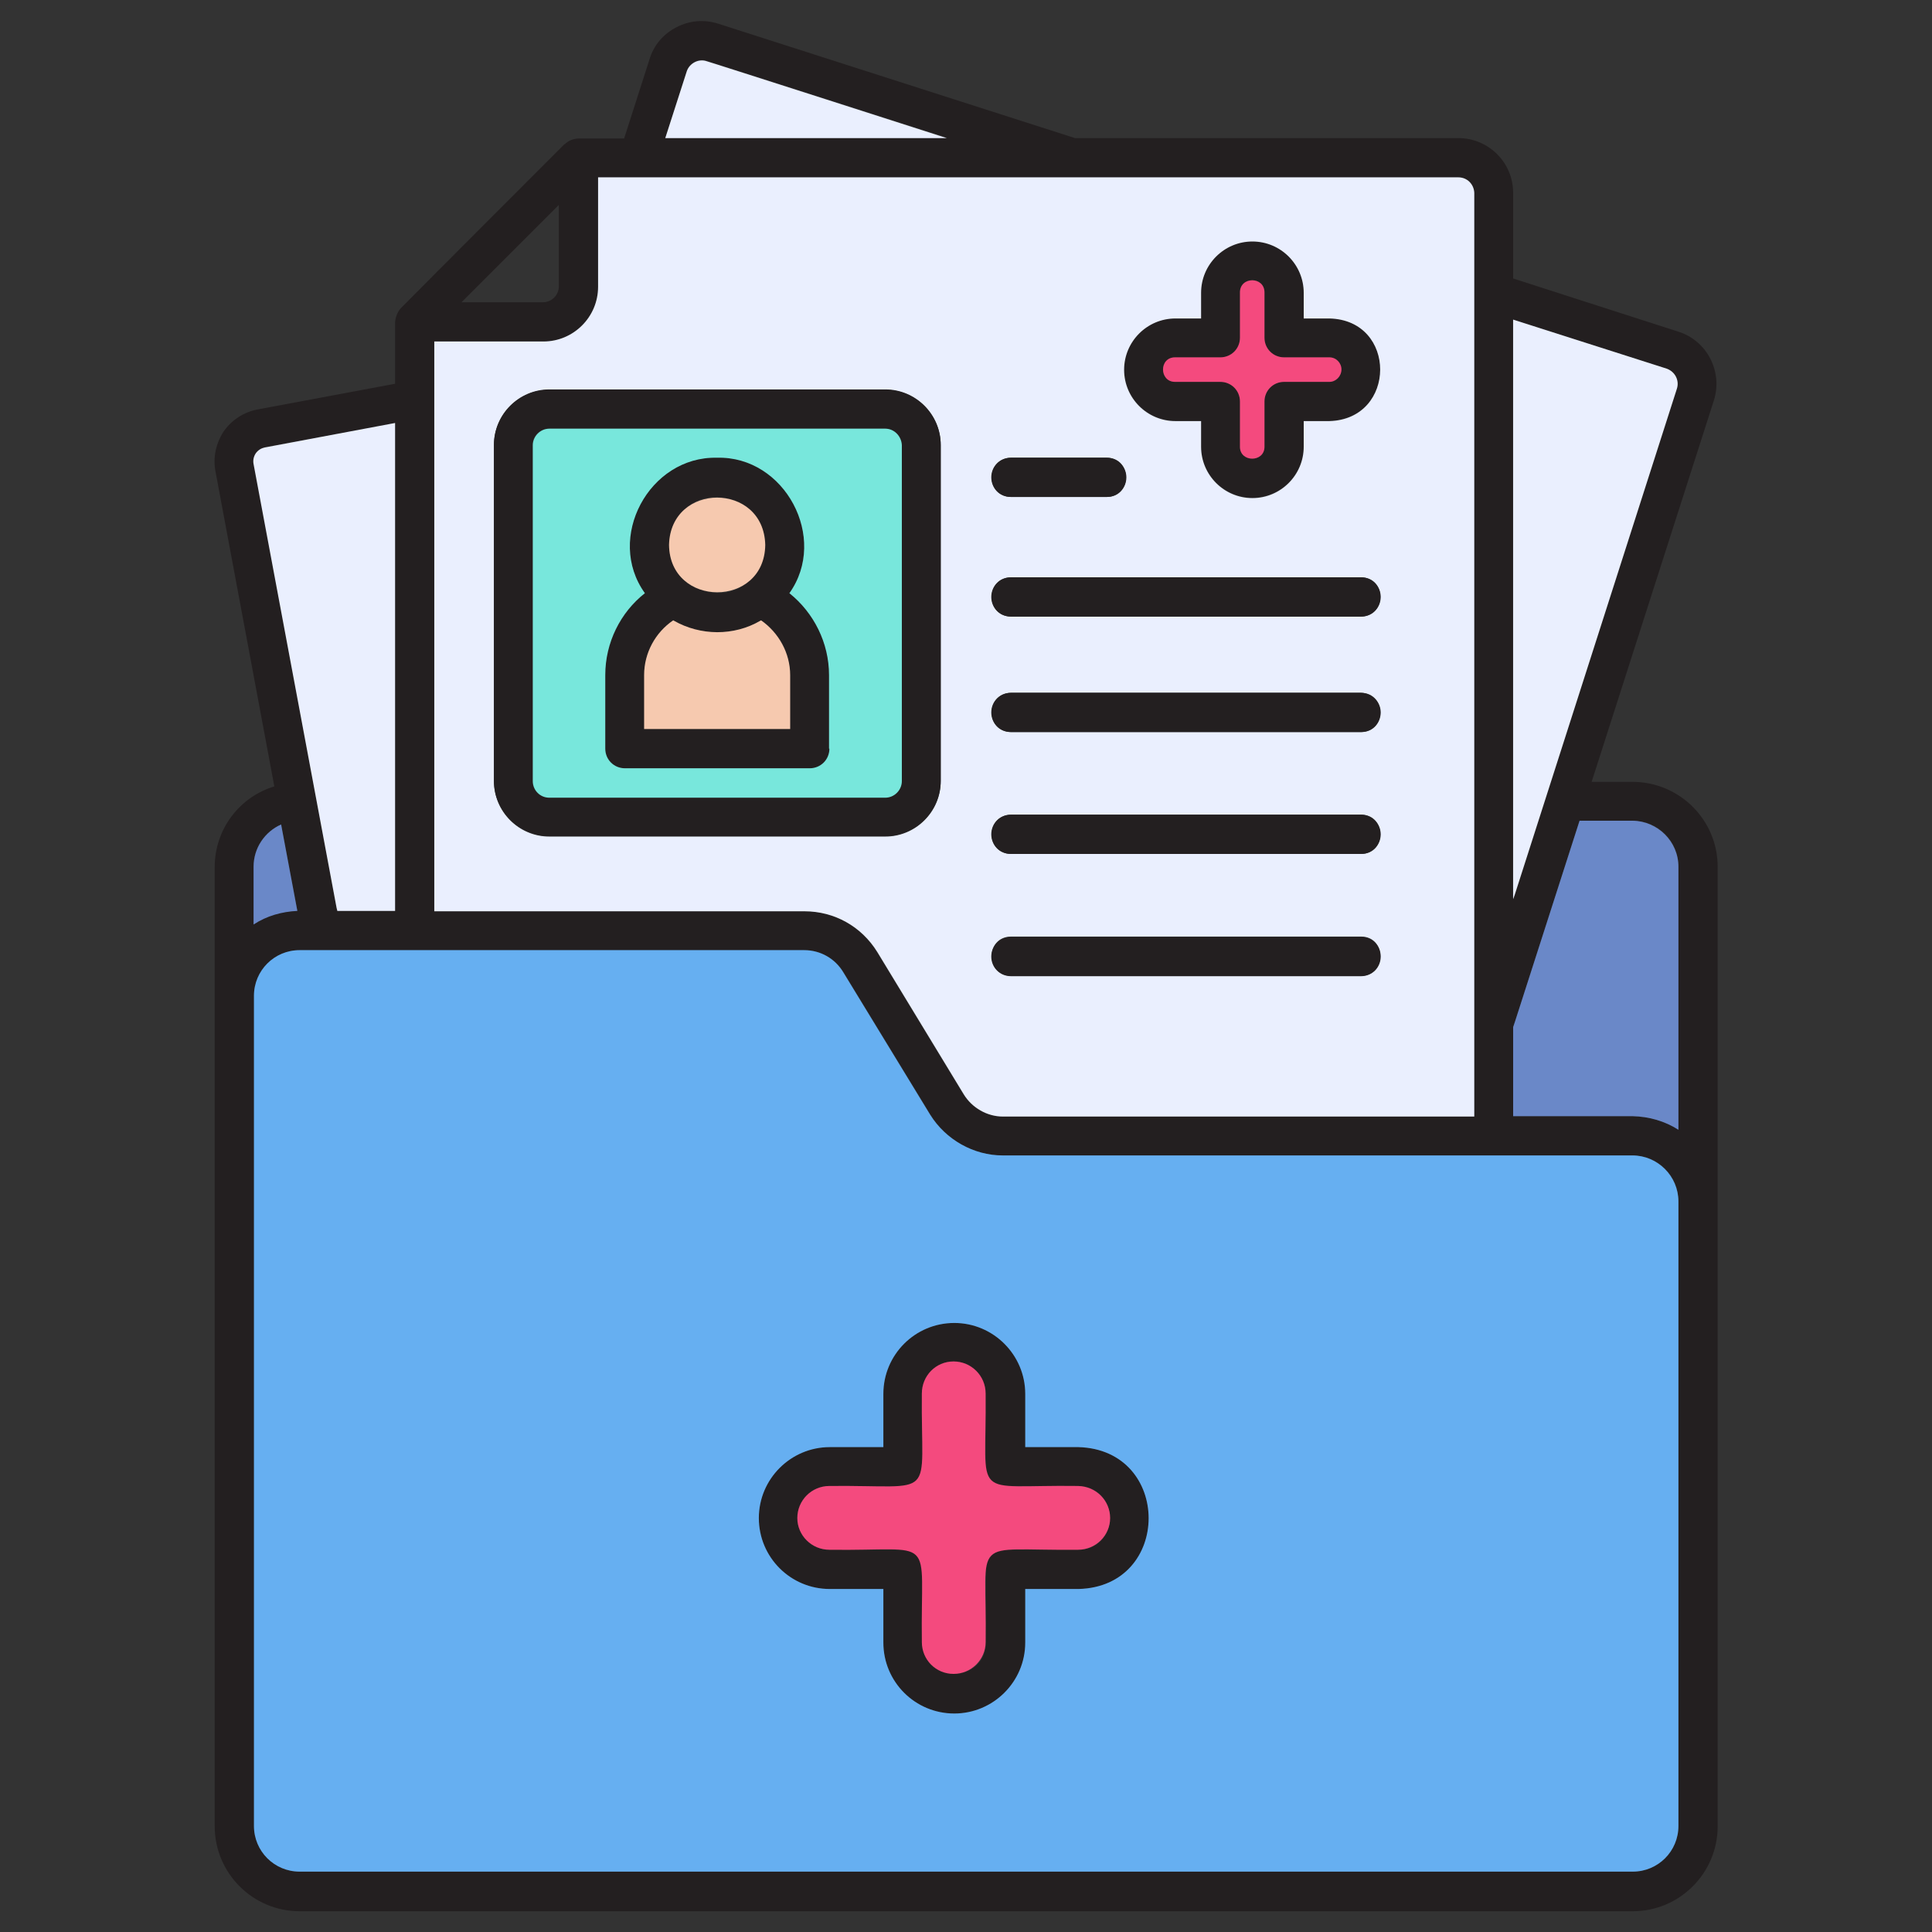
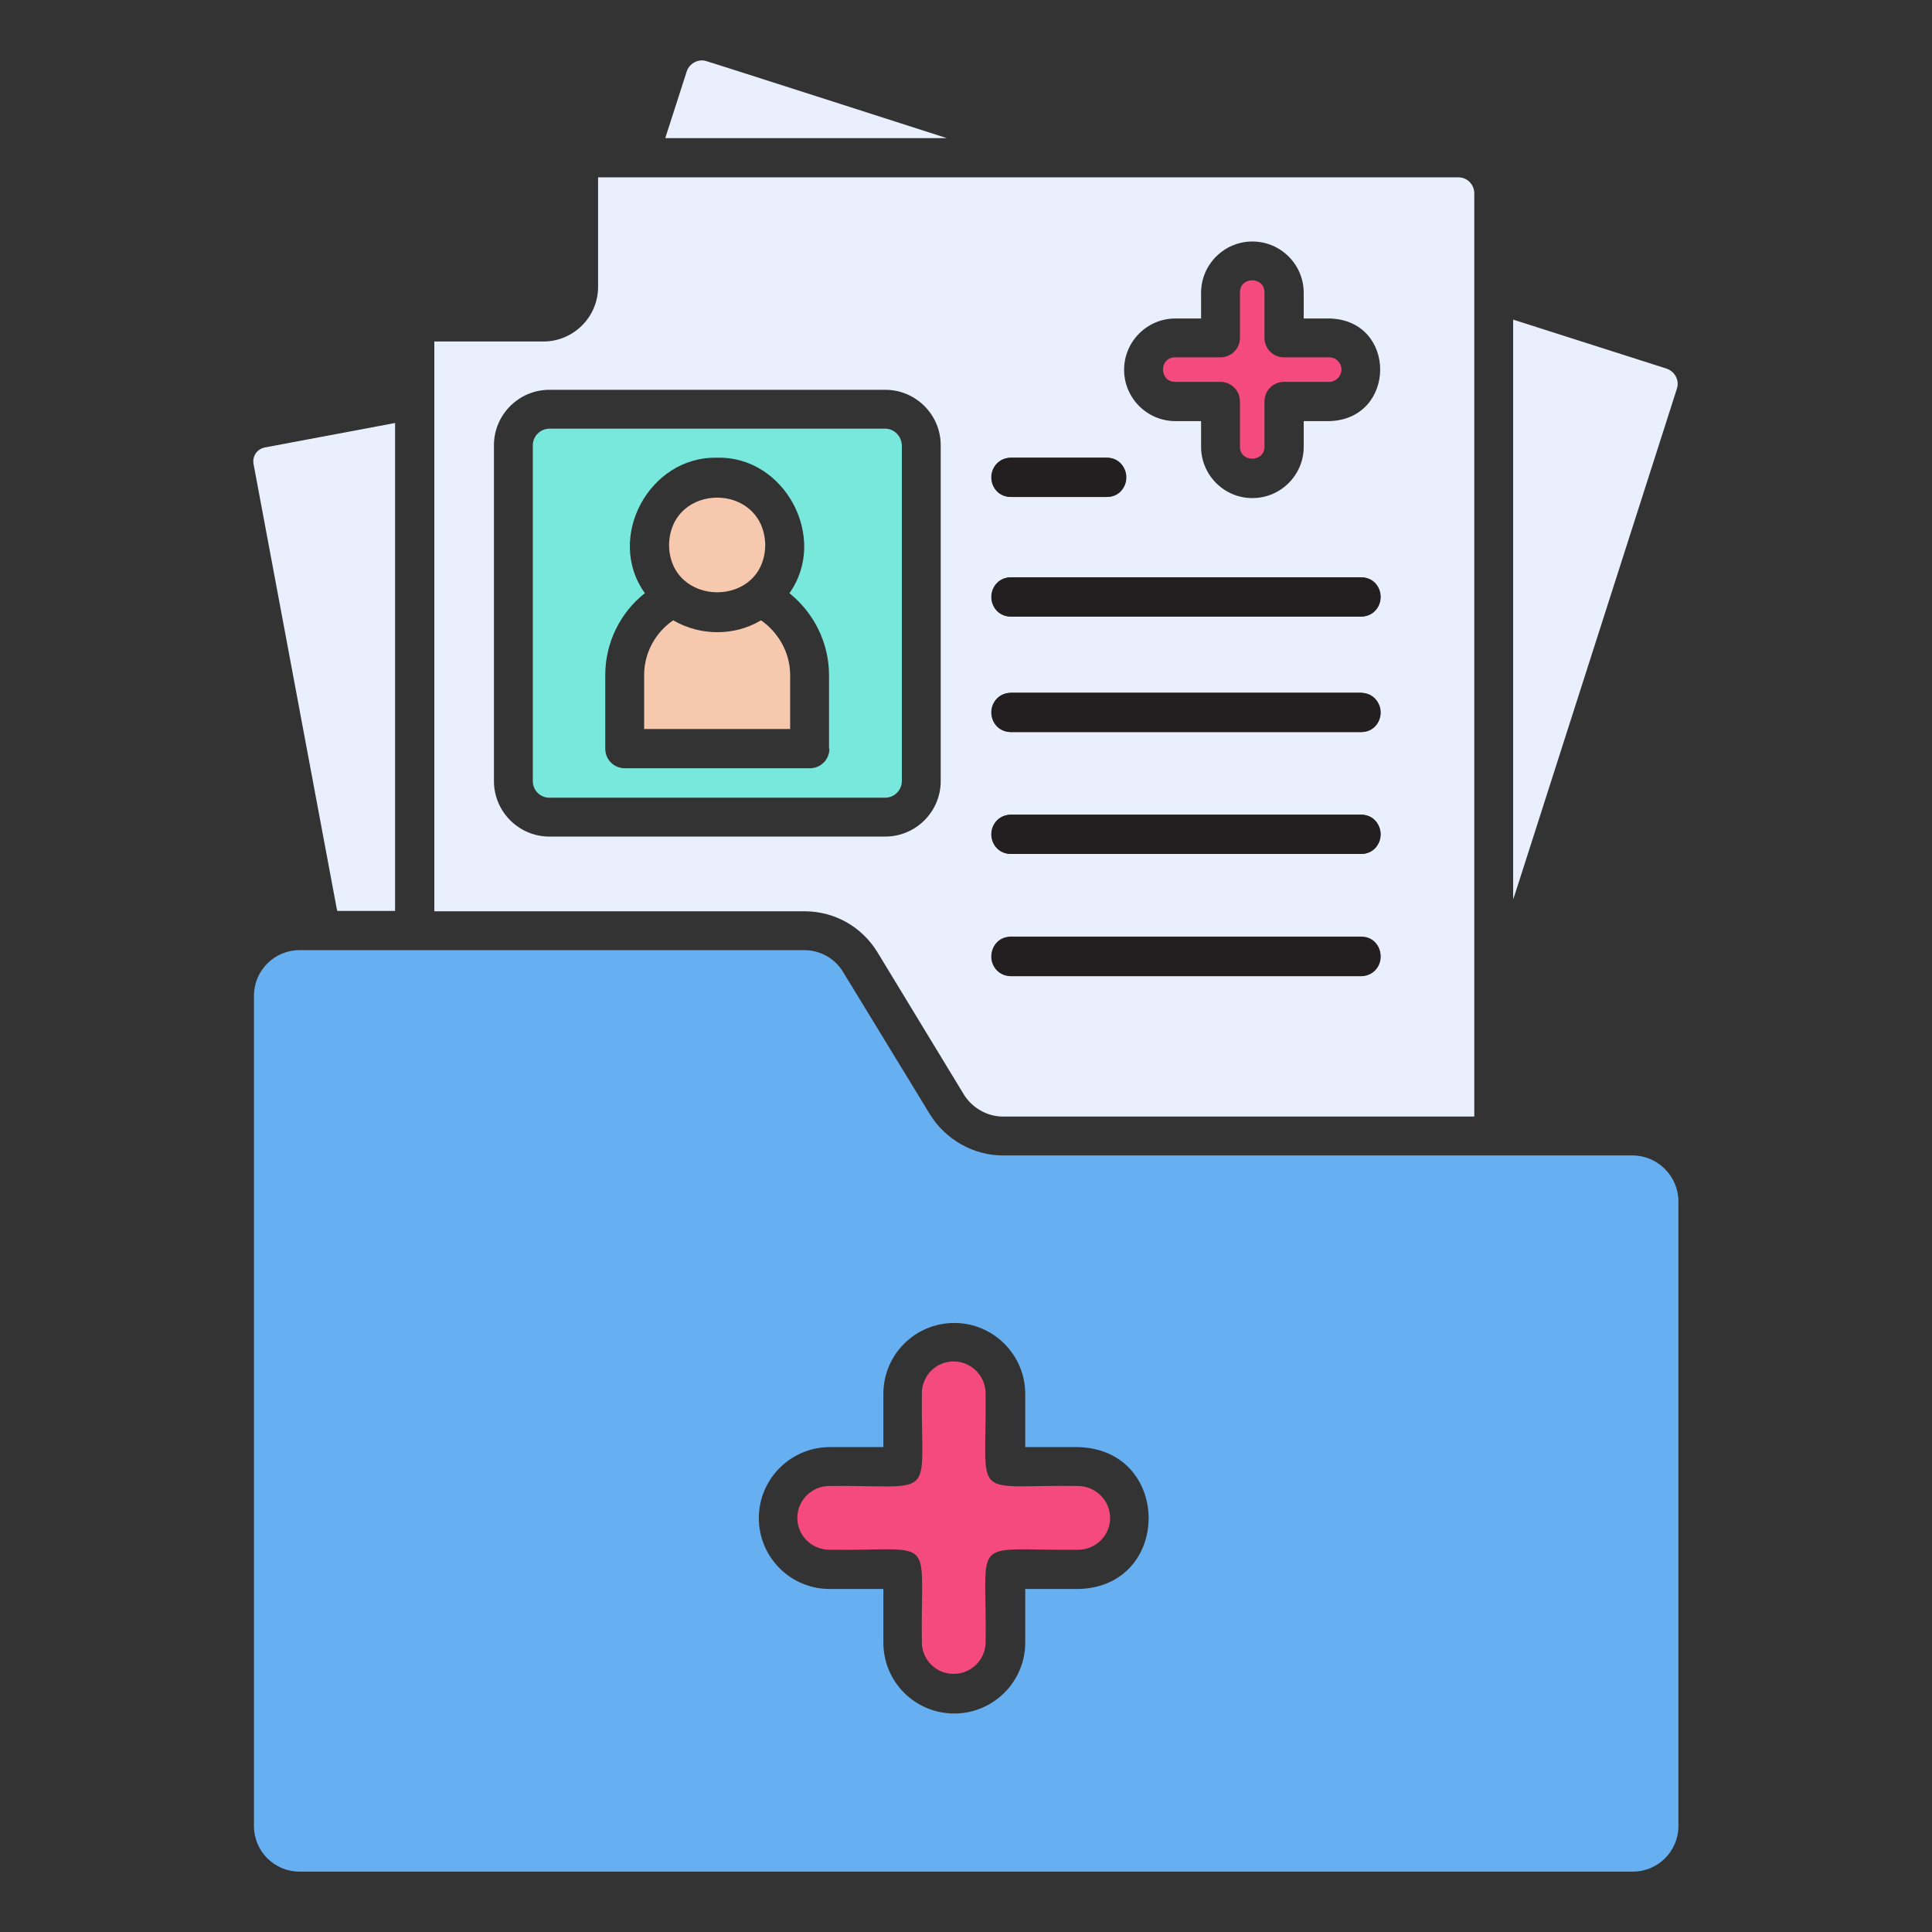
<svg xmlns="http://www.w3.org/2000/svg" version="1.1" width="512" height="512" x="0" y="0" viewBox="0 0 512 512" style="enable-background:new 0 0 512 512" xml:space="preserve" class="">
  <rect x="0" y="0" width="512" height="512" fill="#333333" stroke="none" />
  <g>
-     <path fill="#231f20" d="M352.3 84.3h-6.8v-6.8c0-7.5-6.1-13.6-13.6-13.6s-13.6 6.1-13.6 13.6v6.8h-6.8c-7.5 0-13.6 6.1-13.6 13.6s6.1 13.6 13.6 13.6h6.8v6.8c0 7.5 6.1 13.6 13.6 13.6s13.6-6.1 13.6-13.6v-6.8h6.8c17.9-.4 18-26.7 0-27.2zm0 16.9h-12c-2.9 0-5.2 2.3-5.2 5.2v12c0 4.2-6.5 4.2-6.5 0v-12c0-2.9-2.3-5.2-5.2-5.2h-12c-4.2 0-4.3-6.5 0-6.5h12c2.9 0 5.2-2.3 5.2-5.2v-12c0-4.3 6.5-4.3 6.5 0v12c0 2.9 2.3 5.2 5.2 5.2h12c4.2 0 4.2 6.5 0 6.5zM285.8 383.5h-14.1v-14.1c0-10.4-8.5-18.8-18.8-18.8-10.4 0-18.8 8.5-18.8 18.8v14.1h-14.2c-10.4 0-18.8 8.5-18.8 18.8 0 10.4 8.5 18.8 18.8 18.8h14.2v14.2c0 10.4 8.4 18.8 18.8 18.8s18.8-8.4 18.8-18.8v-14.2h14.1c24.9-.6 24.8-36.9 0-37.6zm0 27.2h-19.3c-2.9 0-5.2 2.3-5.2 5.2v19.4c-.2 11-16.7 11.1-16.9 0v-19.4c0-2.9-2.3-5.2-5.2-5.2h-19.4c-4.7 0-8.5-3.8-8.5-8.4 0-4.7 3.8-8.5 8.5-8.5 29-.3 24.2 4.4 24.5-24.5 0-4.7 3.7-8.5 8.4-8.5s8.5 3.8 8.5 8.5v19.3c0 2.9 2.3 5.2 5.2 5.2h19.3c11.2.3 11.2 16.7.1 16.9zM209.2 157.2c10.4-14.6-1.2-36.3-19.2-35.9-18-.5-29.7 21.3-19.1 35.9-6.5 5.2-10.5 13.2-10.5 21.7v19.5c0 2.9 2.3 5.2 5.2 5.2h49c2.9 0 5.2-2.3 5.2-5.2v-19.5c0-8.5-4.1-16.5-10.6-21.7zM190 131.7c20.9 1.4 13.7 32.1-5.7 24.1-11.9-5.8-7.6-24.2 5.7-24.1zm19.4 61.5h-38.7v-14.3c0-5.9 3-11.3 7.7-14.5.1 0 .1.1.2.1 7 4 15.9 4.1 22.9 0 .1 0 .2-.1.2-.1 4.7 3.2 7.7 8.6 7.7 14.5z" opacity="1" data-original="#231f20" class="" />
-     <path fill="#231f20" d="M432.6 207.2h-10.8l32.4-101.1c2.4-7.6-1.8-15.8-9.4-18.2L401 73.8V51.1c0-8-6.5-14.5-14.5-14.5H284.9L190.4 6.3c-3.7-1.2-7.6-.9-11.1.9s-6.1 4.8-7.2 8.6l-6.7 20.9h-12.1c-1.4.1-2.6.5-3.6 1.5h-.1c-9.1 9.1-34 34-43.4 43.5-.9 1-1.4 2.4-1.5 3.7v16.3l-36.4 6.8c-3.7.7-6.9 2.8-9 5.8-2.1 3.2-2.9 7-2.2 10.6l15.6 83.5c-9.2 2.8-15.8 11.3-15.8 21.4V484c0 12.4 10.1 22.5 22.5 22.5h353.3c12.4 0 22.5-10.1 22.5-22.5V229.7c0-12.4-10.1-22.5-22.6-22.5zM401 84.7l40.7 13c2.2.7 3.3 3 2.6 5.2-.9 2.6-42.4 132.4-43.4 135.3V84.7zM182 18.8c.7-2.1 3.1-3.4 5.2-2.7L251 36.5h-74.6zm-33.9 35.5v21.6c0 2.3-1.9 4.2-4.2 4.2h-21.6zm-33 36.2H144c8 0 14.5-6.5 14.5-14.5V47h228c2.3 0 4.1 1.9 4.1 4.2v244.7H265.7c-4.2 0-8.1-2.3-10.4-5.9l-22.9-37.7c-4.2-6.8-11.3-10.8-19.3-10.8H115v-151zm-47.8 32.4c-.4-2 .9-4 2.9-4.4l34.5-6.4v129.3H89.4l-.2-.8zm-.1 106.8c0-5 3-9.3 7.3-11.2l4.3 22.8c-4.1.2-8.1 1.3-11.6 3.6zm377.6 254.2c0 6.7-5.4 12.1-12.1 12.1H79.4c-6.7 0-12.1-5.4-12.1-12.1v-220c0-6.7 5.4-12.1 12.1-12.1h133.8c4.3 0 8.1 2.2 10.4 5.9l23 37.7c4.1 6.7 11.5 10.8 19.2 10.8h166.9c6.7 0 12.1 5.4 12.1 12.1zm0-184.5c-3.6-2.3-7.8-3.5-12.1-3.6H401v-23.6l.5-1.5 17.1-53.2h14.1c6.7 0 12.1 5.4 12.1 12.1z" opacity="1" data-original="#231f20" class="" />
-     <path fill="#6a88c8" d="M444.8 229.7v69.7c-3.6-2.3-7.8-3.5-12.1-3.6H401v-23.6l.5-1.5 17.1-53.2h14.1c6.6.1 12.1 5.5 12.1 12.2zM78.8 241.4c-4.1.2-8.1 1.3-11.6 3.6v-15.3c0-5 3-9.3 7.3-11.2z" opacity="1" data-original="#6a88c8" />
    <path fill="#66aff1" d="M432.6 306.2H265.7c-7.7 0-15.1-4.2-19.2-10.8l-23-37.7c-2.2-3.7-6.1-5.9-10.4-5.9H79.4c-6.7 0-12.1 5.4-12.1 12.1v220c0 6.7 5.4 12.1 12.1 12.1h353.3c6.7 0 12.1-5.4 12.1-12.1V318.4c0-6.7-5.5-12.2-12.2-12.2zM285.8 421.1h-14.1v14.2c0 10.4-8.5 18.8-18.8 18.8-10.4 0-18.8-8.4-18.8-18.8v-14.2h-14.2c-10.4 0-18.8-8.4-18.8-18.8s8.5-18.8 18.8-18.8h14.2v-14.1c0-10.4 8.4-18.8 18.8-18.8s18.8 8.5 18.8 18.8v14.1h14.1c24.8.7 24.8 37 0 37.6z" opacity="1" data-original="#66aff1" class="" />
    <path fill="#f44a7e" d="M294.2 402.3c0 4.6-3.8 8.4-8.5 8.4-29.1.3-24.1-4.3-24.5 24.5 0 4.6-3.8 8.4-8.5 8.4s-8.4-3.8-8.4-8.4c-.4-29.2 4.4-24.1-24.5-24.5-4.7 0-8.5-3.8-8.5-8.4 0-4.7 3.8-8.5 8.5-8.5 29-.3 24.2 4.4 24.5-24.5 0-4.7 3.7-8.5 8.4-8.5s8.5 3.8 8.5 8.5c.3 29-4.4 24.1 24.5 24.5 4.8.1 8.5 3.9 8.5 8.5z" opacity="1" data-original="#f44a7e" />
    <path fill="#eaeffe" d="M250.9 36.6h-74.6l5.7-17.7c.7-2.1 3.1-3.4 5.2-2.7-.1-.1 63.7 20.4 63.7 20.4zM104.7 112.1v129.3H89.4l-.2-.8-22-117.6c-.2-1 0-2 .6-2.9.6-.8 1.4-1.3 2.3-1.5zM444.4 103l-43 134.2-.4 1.1V84.7l40.7 13c2.2.8 3.4 3.1 2.7 5.3zM386.5 47h-228v29c0 8-6.5 14.5-14.5 14.5h-28.9v151h98.1c7.9 0 15.1 4 19.3 10.8l22.9 37.7c2.2 3.6 6.2 5.9 10.4 5.9h124.9V51.1c-.1-2.3-1.9-4.1-4.2-4.1zM249.3 207c0 8.1-6.6 14.7-14.7 14.7h-89c-8.1 0-14.7-6.6-14.7-14.7v-89c0-8.1 6.6-14.7 14.7-14.7h89c8.1 0 14.7 6.6 14.7 14.7zm18.6-85.7h25.4c6.8 0 6.8 10.4 0 10.4h-25.4c-6.8-.1-6.8-10.2 0-10.4zm92.8 137.3h-92.8c-6.8-.1-6.8-10.3 0-10.4h92.8c6.8 0 6.8 10.4 0 10.4zm0-32.3h-92.8c-6.8-.1-6.8-10.2 0-10.4h92.8c6.8 0 6.8 10.4 0 10.4zm0-32.3h-92.8c-6.8-.1-6.8-10.2 0-10.4h92.8c6.8.1 6.8 10.4 0 10.4zm0-30.6h-92.8c-6.8-.1-6.8-10.3 0-10.4h92.8c6.8 0 6.8 10.3 0 10.4zm-8.4-51.8h-6.8v6.8c0 7.5-6.1 13.6-13.6 13.6s-13.6-6.1-13.6-13.6v-6.8h-6.8c-7.5 0-13.6-6.1-13.6-13.6s6.1-13.6 13.6-13.6h6.8v-6.8c0-7.5 6.1-13.6 13.6-13.6s13.6 6.1 13.6 13.6v6.8h6.8c18 .4 17.9 26.7 0 27.2z" opacity="1" data-original="#eaeffe" class="" />
    <path fill="#f44a7e" d="M355.5 97.9c0 1.8-1.5 3.3-3.2 3.3h-12c-2.9 0-5.2 2.3-5.2 5.2v12c0 4.2-6.5 4.2-6.5 0v-12c0-2.9-2.3-5.2-5.2-5.2h-12c-4.2 0-4.3-6.5 0-6.5h12c2.9 0 5.2-2.3 5.2-5.2v-12c0-4.3 6.5-4.3 6.5 0v12c0 2.9 2.3 5.2 5.2 5.2h12c1.8 0 3.2 1.5 3.2 3.2z" opacity="1" data-original="#f44a7e" />
-     <path fill="#231f20" d="M234.6 103.2h-89c-8.1 0-14.7 6.6-14.7 14.7v89c0 8.1 6.6 14.7 14.7 14.7h89c8.1 0 14.7-6.6 14.7-14.7v-89c0-8.1-6.6-14.7-14.7-14.7zm4.3 103.8c0 2.4-2 4.4-4.4 4.4h-89c-2.4 0-4.4-2-4.4-4.4v-89c0-2.4 1.9-4.4 4.4-4.4h89c2.4 0 4.4 2 4.4 4.4z" opacity="1" data-original="#231f20" class="" />
    <path fill="#78e7dc" d="M234.6 113.6h-89c-2.4 0-4.4 2-4.4 4.4v89c0 2.4 1.9 4.4 4.4 4.4h89c2.4 0 4.4-2 4.4-4.4v-89c-.1-2.4-2-4.4-4.4-4.4zm-14.8 84.8c0 2.9-2.3 5.2-5.2 5.2h-49c-2.9 0-5.2-2.3-5.2-5.2v-19.5c0-8.6 4-16.6 10.5-21.7-10.5-14.6 1.1-36.3 19.1-35.9 18-.5 29.6 21.3 19.2 35.9 6.5 5.2 10.5 13.2 10.5 21.7v19.5z" opacity="1" data-original="#78e7dc" />
    <path fill="#f6c9af" d="M209.4 178.9v14.3h-38.7v-14.3c0-5.9 3-11.3 7.7-14.5.1 0 .1.1.2.1 7 4 15.9 4.1 22.9 0 .1 0 .2-.1.2-.1 4.7 3.3 7.7 8.7 7.7 14.5zM202.8 144.4c-.2 16.8-25.3 16.7-25.5 0 .4-16.7 25.1-16.7 25.5 0z" opacity="1" data-original="#f6c9af" />
    <g fill="#231f20">
      <path d="M298.5 126.5c0 2.9-2.3 5.2-5.2 5.2h-25.4c-2.9 0-5.2-2.3-5.2-5.2s2.3-5.2 5.2-5.2h25.4c2.9 0 5.2 2.4 5.2 5.2zM365.9 158.2c0 2.9-2.3 5.2-5.2 5.2h-92.8c-2.9 0-5.2-2.3-5.2-5.2s2.3-5.2 5.2-5.2h92.8c2.9 0 5.2 2.3 5.2 5.2zM365.9 188.8c0 2.9-2.3 5.2-5.2 5.2h-92.8c-2.9 0-5.2-2.3-5.2-5.2s2.3-5.2 5.2-5.2h92.8c2.9.1 5.2 2.4 5.2 5.2zM365.9 221.1c0 2.9-2.3 5.2-5.2 5.2h-92.8c-2.9 0-5.2-2.3-5.2-5.2s2.3-5.2 5.2-5.2h92.8c2.9 0 5.2 2.4 5.2 5.2zM365.9 253.5c0 2.9-2.3 5.2-5.2 5.2h-92.8c-2.9 0-5.2-2.3-5.2-5.2s2.3-5.2 5.2-5.2h92.8c2.9 0 5.2 2.2 5.2 5.2z" fill="#231f20" opacity="1" data-original="#231f20" class="" />
    </g>
  </g>
</svg>